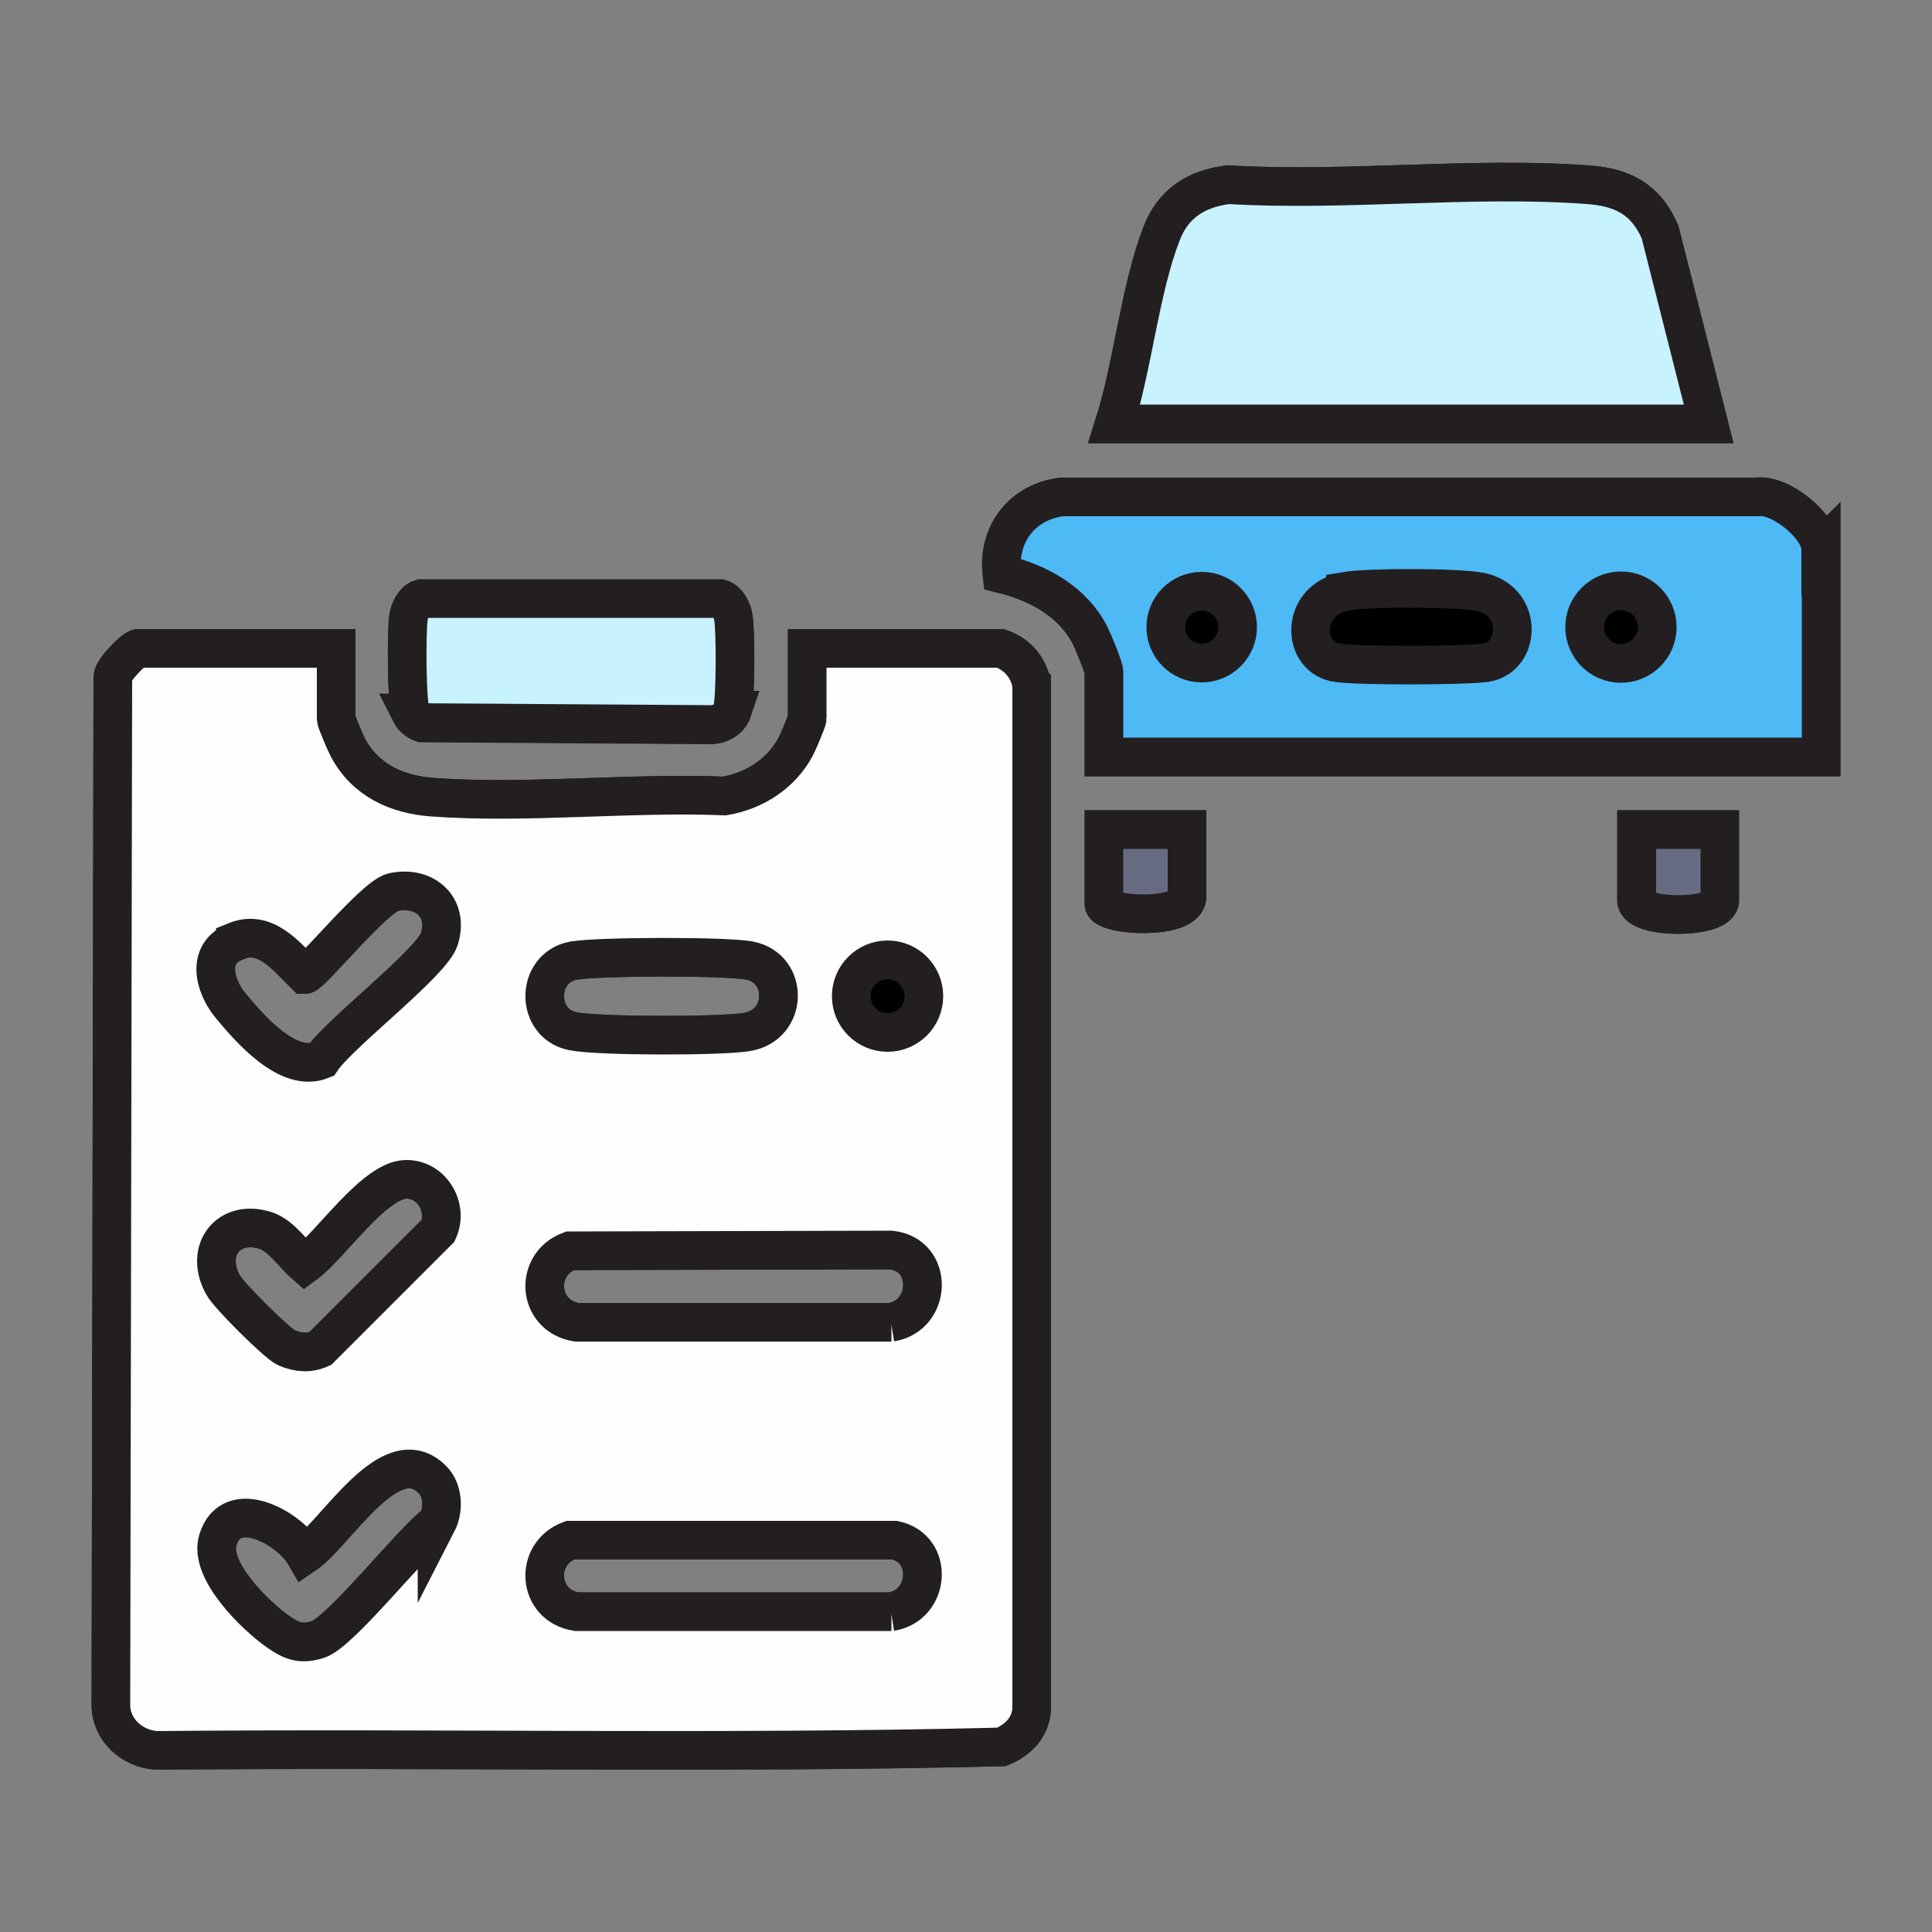
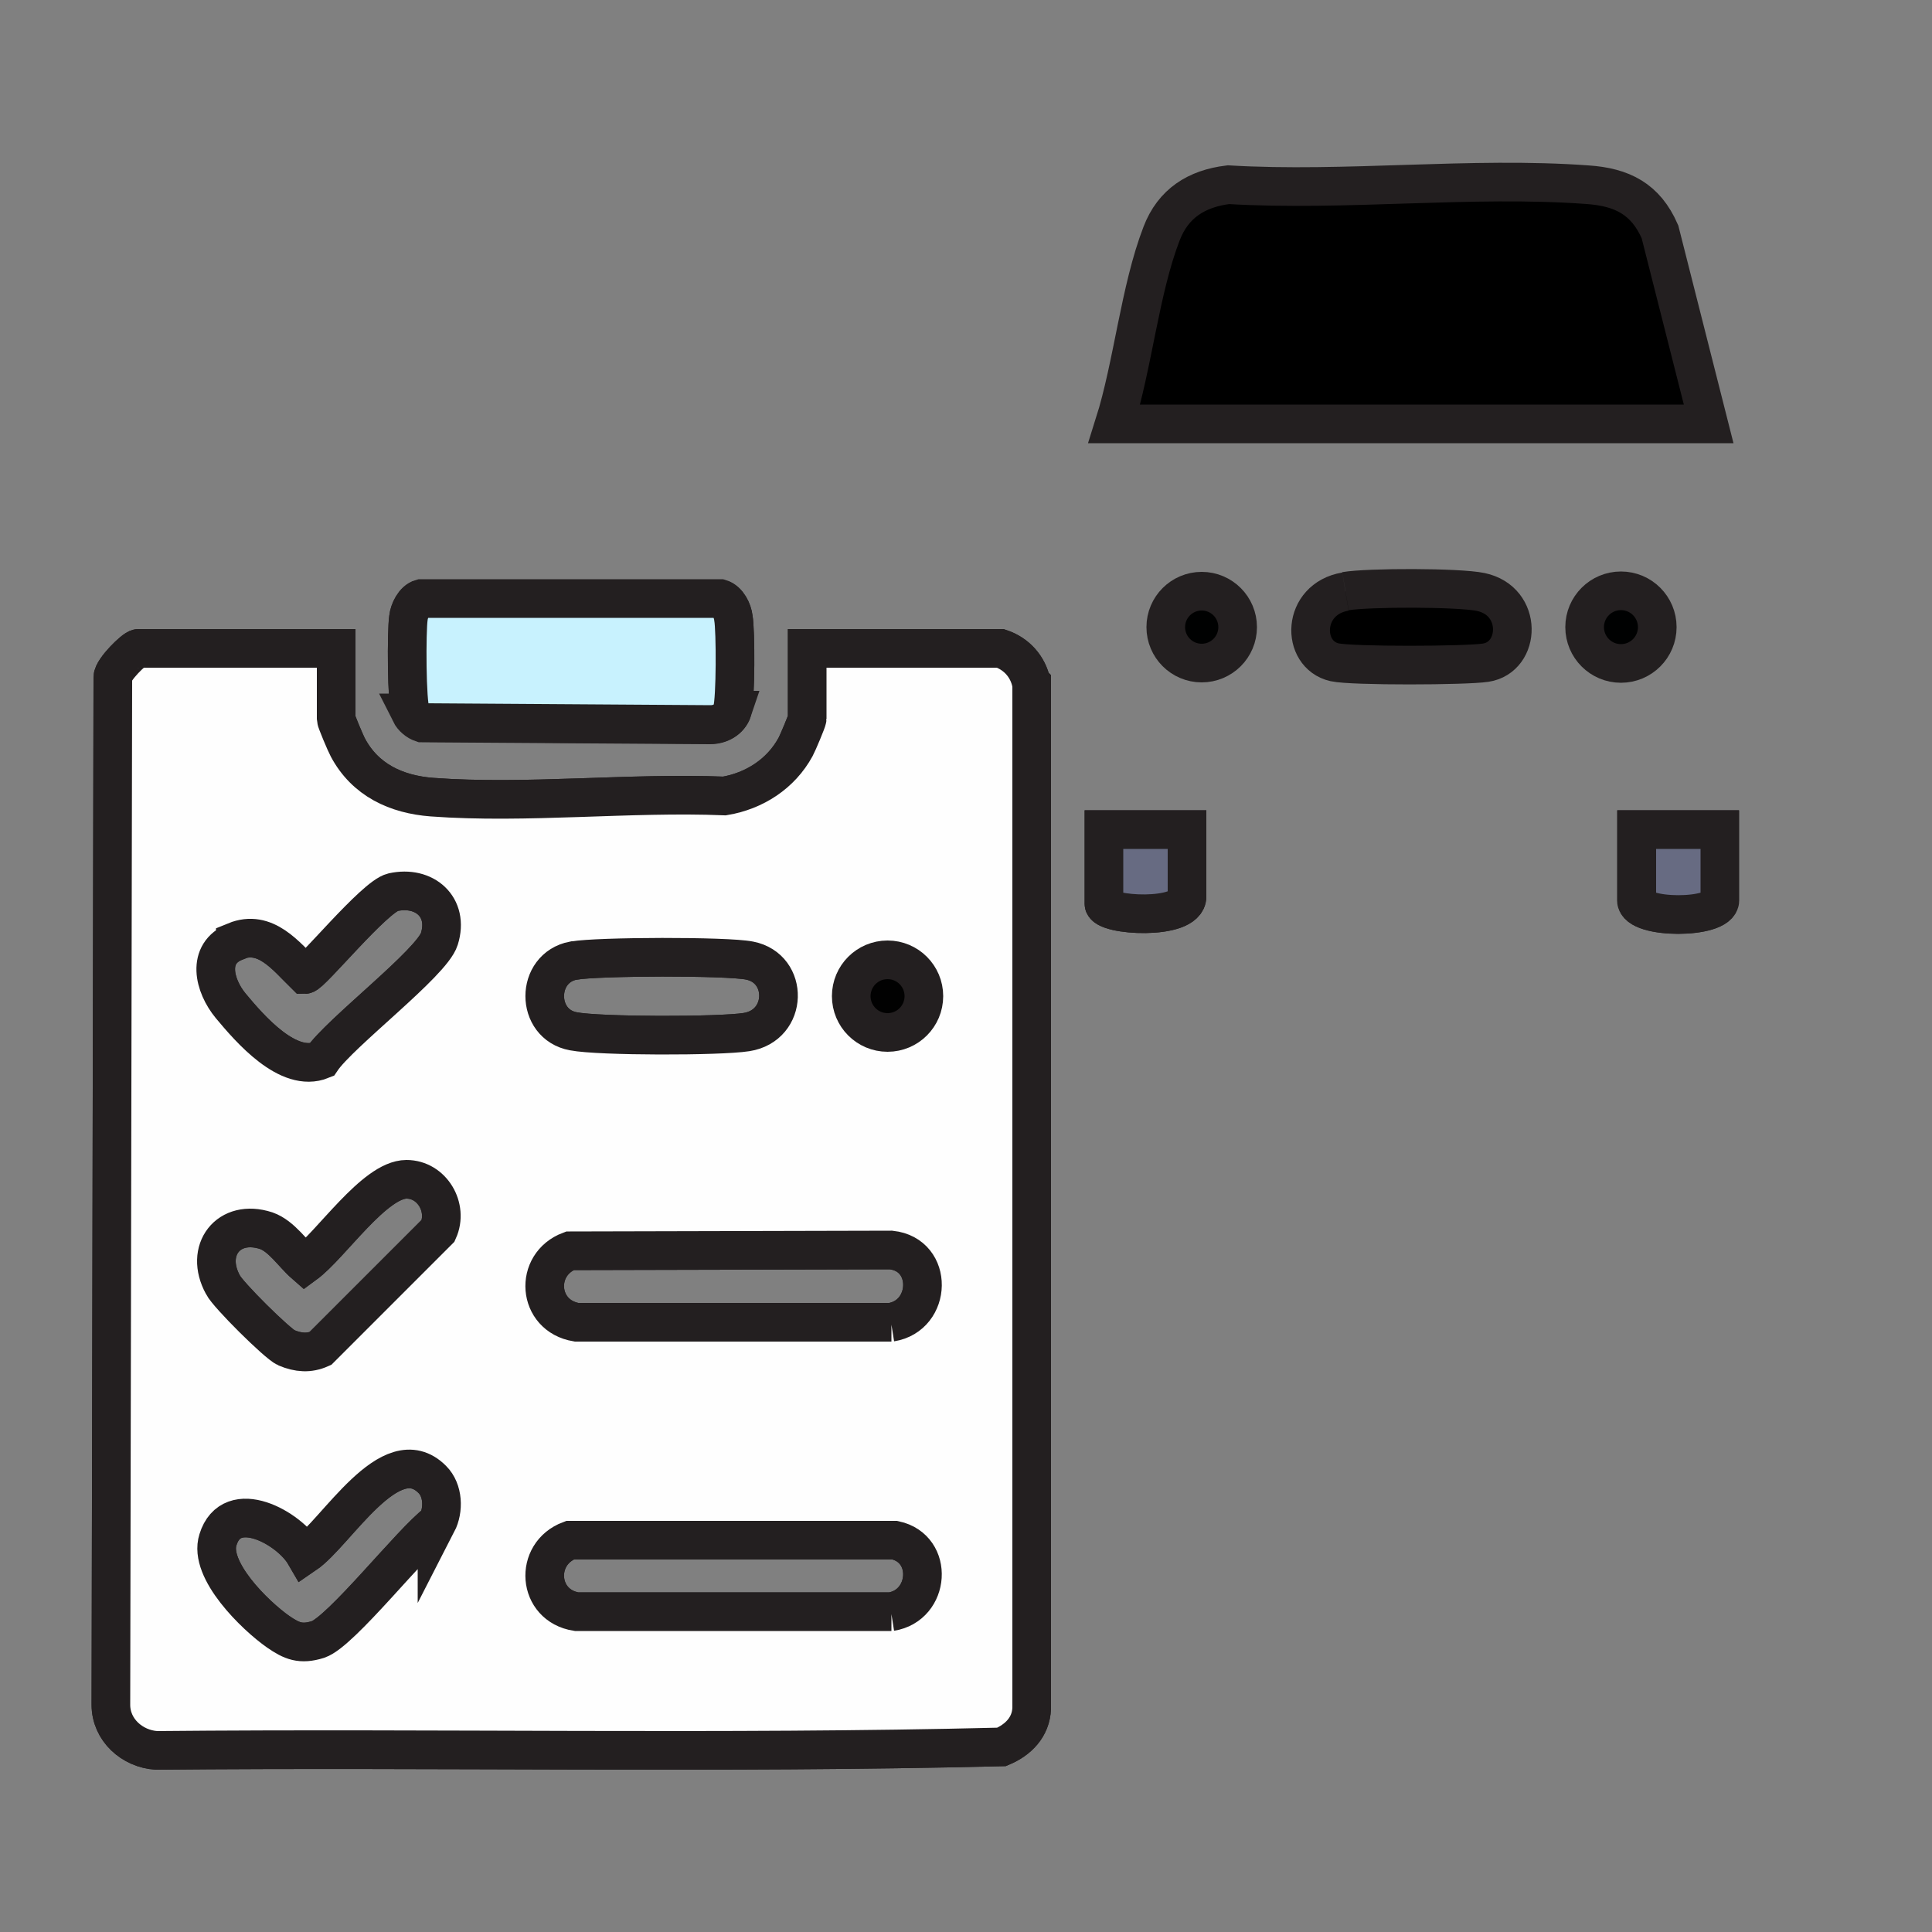
<svg xmlns="http://www.w3.org/2000/svg" id="Layer_2" data-name="Layer 2" viewBox="0 0 50 50">
  <rect x="0" y="0" width="50" height="50" fill="#808080" stroke="none" />
  <defs>
    <style>
      .cls-1 {
        fill: #fefefe;
      }

      .cls-1, .cls-2, .cls-3, .cls-4, .cls-5, .cls-6, .cls-7 {
        stroke: #231f20;
        stroke-miterlimit: 10;
      }

      .cls-2 {
        fill: #010101;
      }

      .cls-3 {
        fill: #676b82;
      }

      .cls-4 {
        fill: #000101;
      }

      .cls-6 {
        fill: #4db9f5;
      }

      .cls-7 {
        fill: #c8f2fe;
      }
    </style>
  </defs>
  <path class="cls-5" d="M10.63,18.45c-.11-.24-.11-2.12-.06-2.45.02-.19.15-.45.33-.5h7.74c.2.06.32.32.34.5.06.33.06,2.11-.03,2.39-.08.24-.32.37-.57.37l-7.46-.05c-.12-.04-.24-.14-.3-.26Z" />
  <path class="cls-5" d="M26.69,17.67c-.09-.42-.38-.75-.8-.89h-5s0,1.82,0,1.82c0,.05-.25.64-.3.73-.38.7-1.07,1.14-1.84,1.27-2.45-.1-5.14.21-7.57.03-.92-.07-1.73-.44-2.18-1.29-.05-.09-.3-.68-.3-.73v-1.83H3.58c-.1,0-.66.55-.66.75l-.05,26.59c0,.65.55,1.14,1.18,1.18,7.29-.07,14.6.09,21.87-.09.43-.18.76-.51.78-1v-26.53ZM6.09,24.36c.78-.32,1.31.38,1.8.86.16,0,1.8-2.02,2.28-2.13.81-.18,1.46.38,1.2,1.21-.19.62-2.58,2.43-3.05,3.13-.86.35-1.85-.8-2.35-1.4-.43-.52-.64-1.36.12-1.66ZM6.89,31.85c.4.14.69.6,1,.87.67-.49,1.8-2.2,2.63-2.2.66,0,1.09.73.82,1.33l-3.05,3.05c-.29.13-.57.11-.88-.02-.23-.1-1.52-1.38-1.64-1.63-.49-.89.14-1.72,1.12-1.4ZM11.31,39.41c-.65.48-2.48,2.82-3.08,3.02-.45.14-.68.04-1.03-.2-.6-.42-1.81-1.6-1.56-2.38.35-1.14,1.85-.31,2.25.38.81-.55,2.22-3.03,3.3-1.94.28.28.3.78.12,1.13ZM14.85,24.86c.61-.11,3.97-.12,4.55,0,1.02.2,1,1.68-.08,1.85-.69.11-3.81.11-4.48-.02-.99-.18-.99-1.64,0-1.83ZM23.07,41.71h-8.15c-1.02-.16-1.11-1.5-.17-1.85h8.41c1.02.22.91,1.69-.1,1.85ZM23.07,34.22h-8.15c-1.02-.17-1.11-1.5-.17-1.85l8.31-.02c1.11.12,1.06,1.7,0,1.87Z" />
  <path class="cls-5" d="M28.57,21.47h2.15v1.73c0,.63-2.15.5-2.15.19v-1.92Z" />
  <path class="cls-5" d="M44.22,10.97h-15.38c.48-1.52.66-3.47,1.22-4.92.3-.79.91-1.17,1.73-1.27,3.03.18,6.3-.22,9.29,0,.9.06,1.51.37,1.88,1.22l1.26,4.97Z" />
  <path class="cls-5" d="M42.35,21.47h2.15v1.83c0,.49-2.15.49-2.15,0v-1.83Z" />
-   <path class="cls-5" d="M47.13,14.2v5.39h-18.56v-2.2c0-.12-.28-.79-.36-.95-.46-.89-1.35-1.36-2.28-1.59-.12-1.03.53-1.87,1.56-1.99h17.99c.6-.08,1.64.77,1.64,1.35Z" />
-   <path class="cls-7" d="M44.22,10.97h-15.38c.48-1.52.66-3.47,1.22-4.92.3-.79.91-1.17,1.73-1.27,3.03.18,6.3-.22,9.29,0,.9.06,1.51.37,1.88,1.22l1.26,4.97Z" />
  <path class="cls-7" d="M18.96,18.38c-.08.24-.32.37-.57.37l-7.46-.05c-.12-.04-.24-.14-.3-.26-.11-.24-.11-2.12-.06-2.45.02-.19.15-.45.33-.5h7.74c.2.06.32.32.34.5.06.33.06,2.11-.03,2.39Z" />
  <path class="cls-3" d="M44.51,21.47v1.83c0,.49-2.15.49-2.15,0v-1.83h2.15Z" />
  <path class="cls-3" d="M30.72,21.47v1.73c0,.63-2.15.5-2.15.19v-1.92h2.15Z" />
  <g>
-     <path class="cls-6" d="M47.13,14.2v5.39h-18.56v-2.2c0-.12-.28-.79-.36-.95-.46-.89-1.35-1.36-2.28-1.59-.12-1.03.53-1.87,1.56-1.99h17.99c.6-.08,1.64.77,1.64,1.35Z" />
-     <path class="cls-5" d="M34.82,15.3c.59-.1,2.93-.1,3.5.02,1.1.23,1.04,1.69.13,1.83-.52.08-3.45.09-3.91-.01-.88-.2-.86-1.64.28-1.83Z" />
+     <path class="cls-5" d="M34.82,15.3c.59-.1,2.93-.1,3.5.02,1.1.23,1.04,1.69.13,1.83-.52.08-3.45.09-3.91-.01-.88-.2-.86-1.64.28-1.83" />
    <circle class="cls-4" cx="41.95" cy="16.23" r=".94" />
    <circle class="cls-4" cx="31.1" cy="16.23" r=".93" />
  </g>
  <g>
    <path class="cls-1" d="M26.69,17.67c-.09-.42-.38-.75-.8-.89h-5s0,1.82,0,1.82c0,.05-.25.64-.3.73-.38.7-1.07,1.14-1.84,1.27-2.45-.1-5.14.21-7.57.03-.92-.07-1.73-.44-2.18-1.29-.05-.09-.3-.68-.3-.73v-1.83H3.58c-.1,0-.66.55-.66.75l-.05,26.59c0,.65.55,1.14,1.18,1.18,7.29-.07,14.6.09,21.87-.09.43-.18.76-.51.78-1v-26.53ZM6.09,24.36c.78-.32,1.31.38,1.8.86.16,0,1.8-2.02,2.28-2.13.81-.18,1.46.38,1.2,1.21-.19.62-2.58,2.43-3.05,3.13-.86.35-1.85-.8-2.35-1.4-.43-.52-.64-1.36.12-1.66ZM6.89,31.85c.4.14.69.6,1,.87.67-.49,1.8-2.2,2.63-2.2.66,0,1.09.73.82,1.33l-3.05,3.05c-.29.13-.57.11-.88-.02-.23-.1-1.52-1.38-1.64-1.63-.49-.89.14-1.72,1.12-1.4ZM11.31,39.41c-.65.48-2.48,2.82-3.08,3.02-.45.14-.68.04-1.03-.2-.6-.42-1.81-1.6-1.56-2.38.35-1.14,1.85-.31,2.25.38.81-.55,2.22-3.03,3.3-1.94.28.28.3.78.12,1.13ZM14.85,24.86c.61-.11,3.97-.12,4.55,0,1.02.2,1,1.68-.08,1.85-.69.11-3.81.11-4.48-.02-.99-.18-.99-1.64,0-1.83ZM23.07,41.71h-8.15c-1.02-.16-1.11-1.5-.17-1.85h8.41c1.02.22.91,1.69-.1,1.85ZM23.07,34.22h-8.15c-1.02-.17-1.11-1.5-.17-1.85l8.31-.02c1.11.12,1.06,1.7,0,1.87Z" />
    <circle class="cls-2" cx="22.97" cy="25.78" r=".94" />
  </g>
</svg>